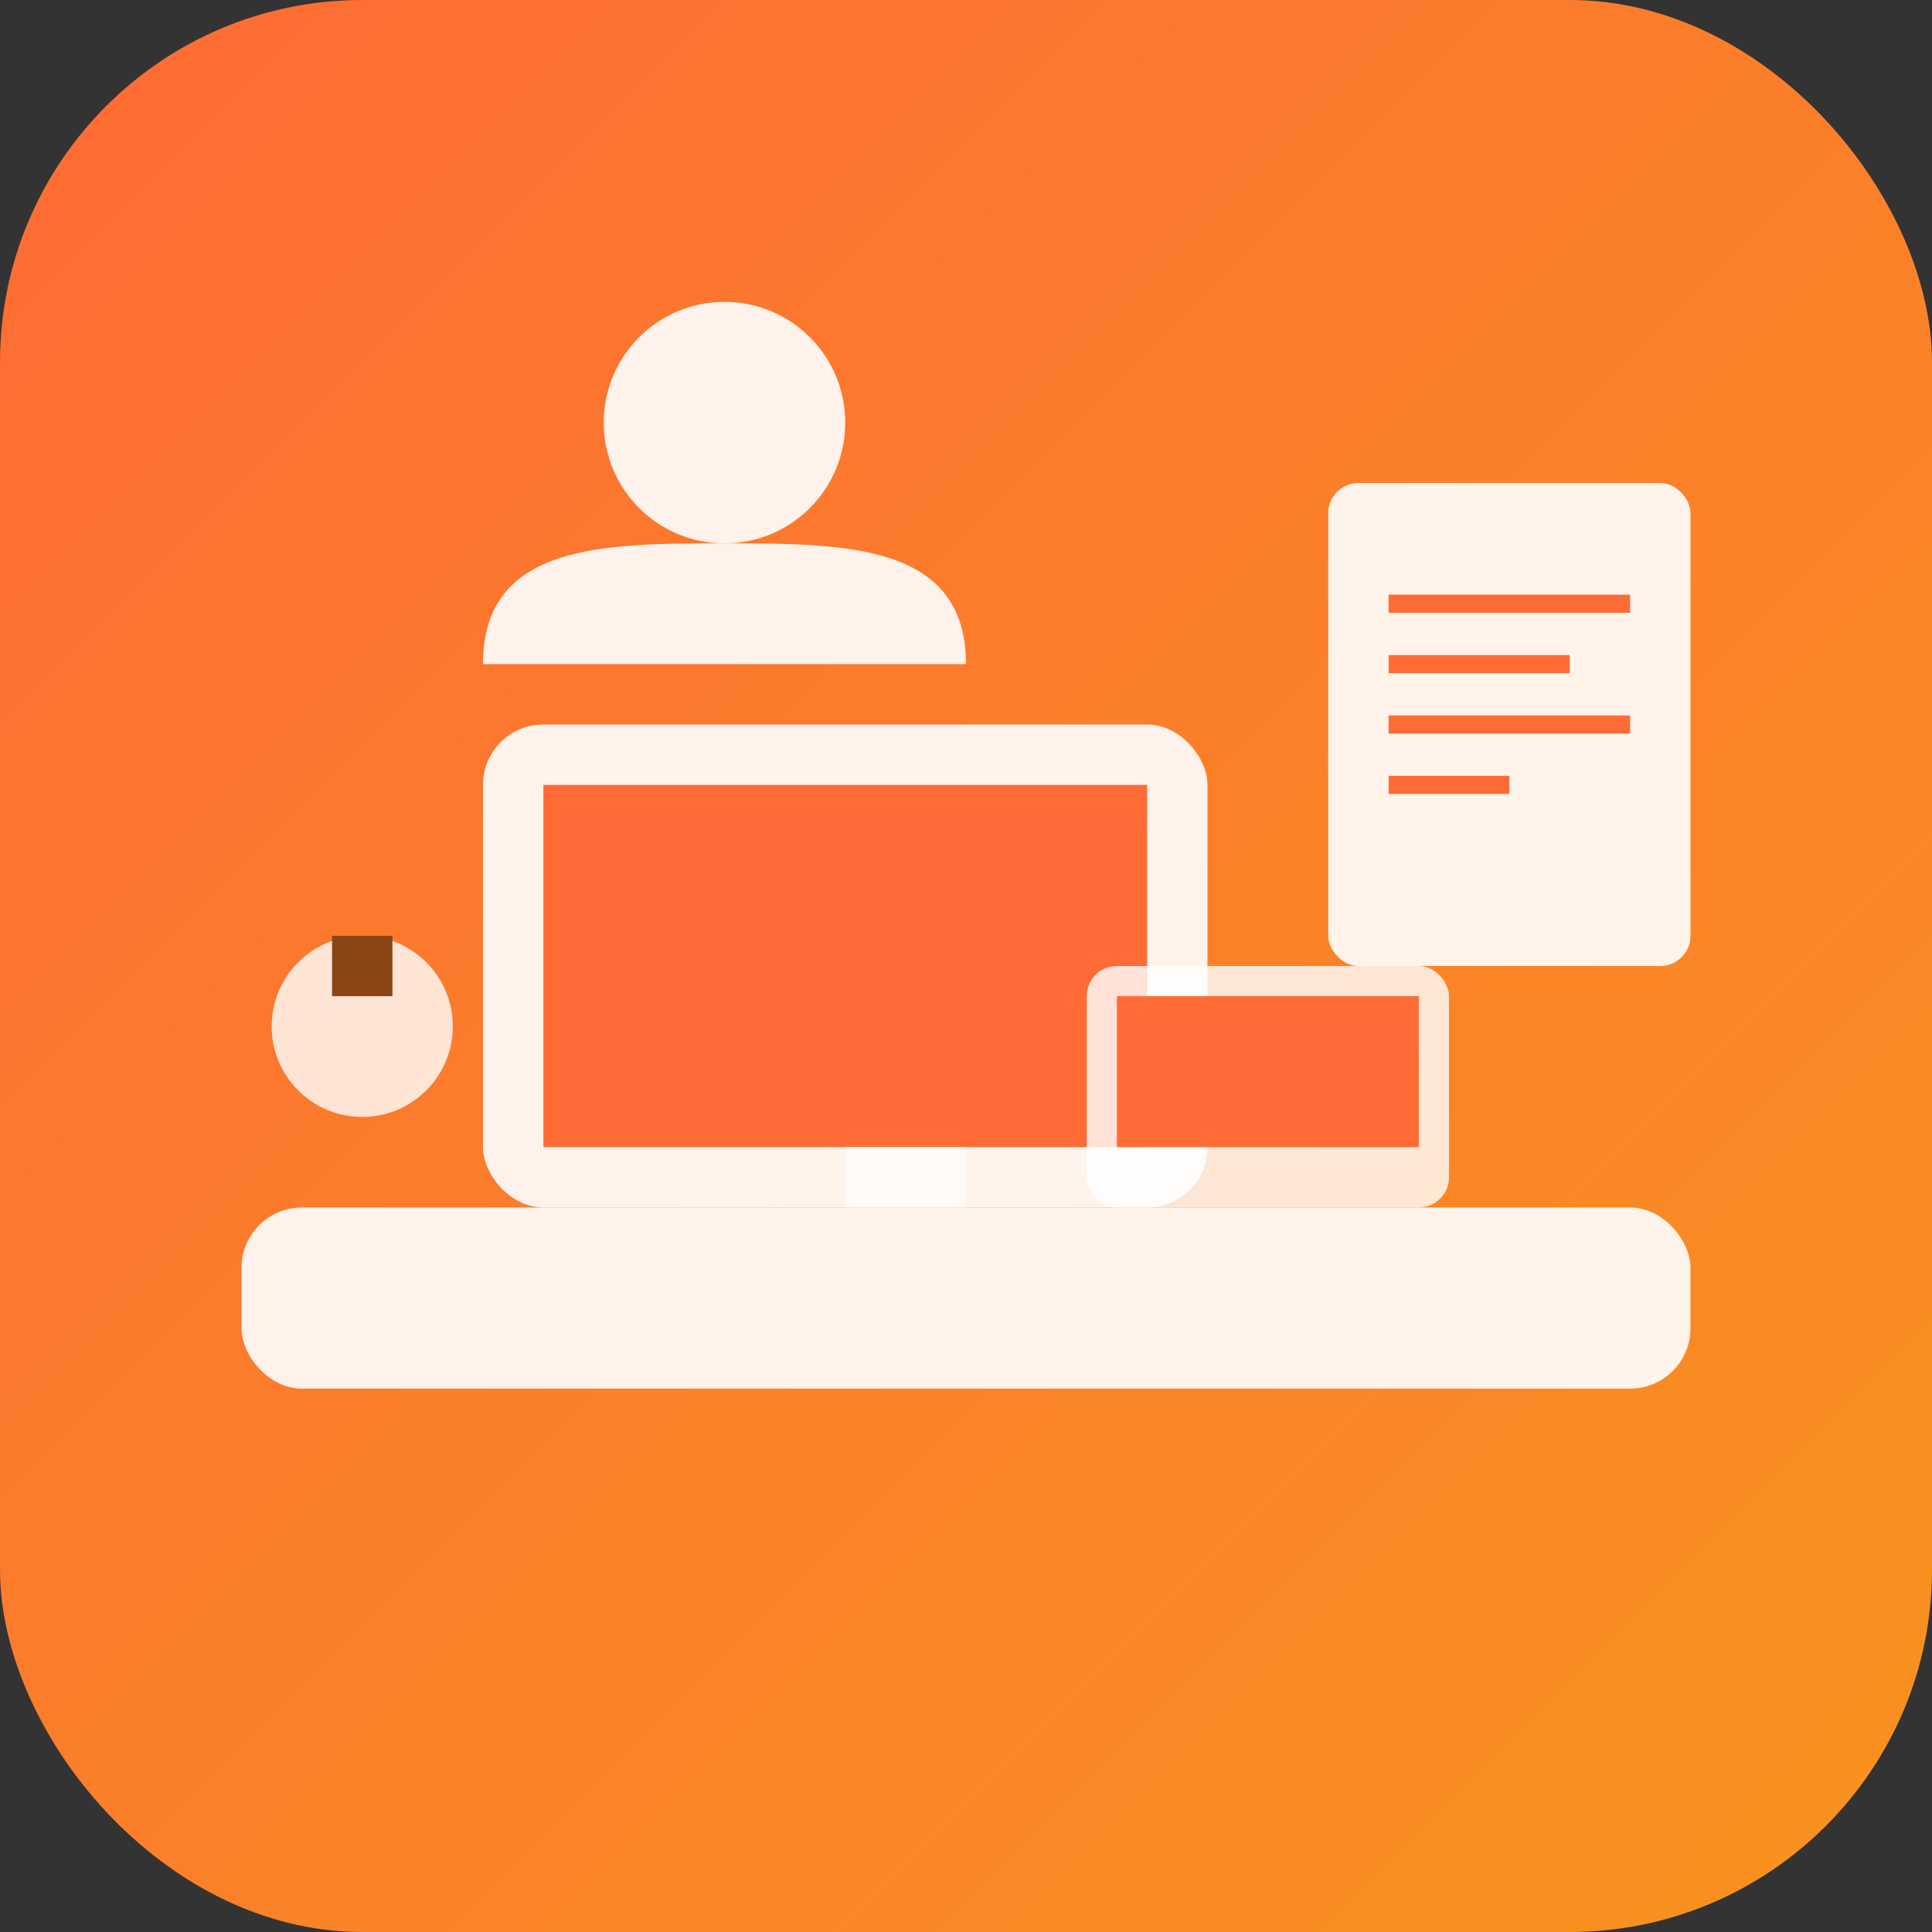
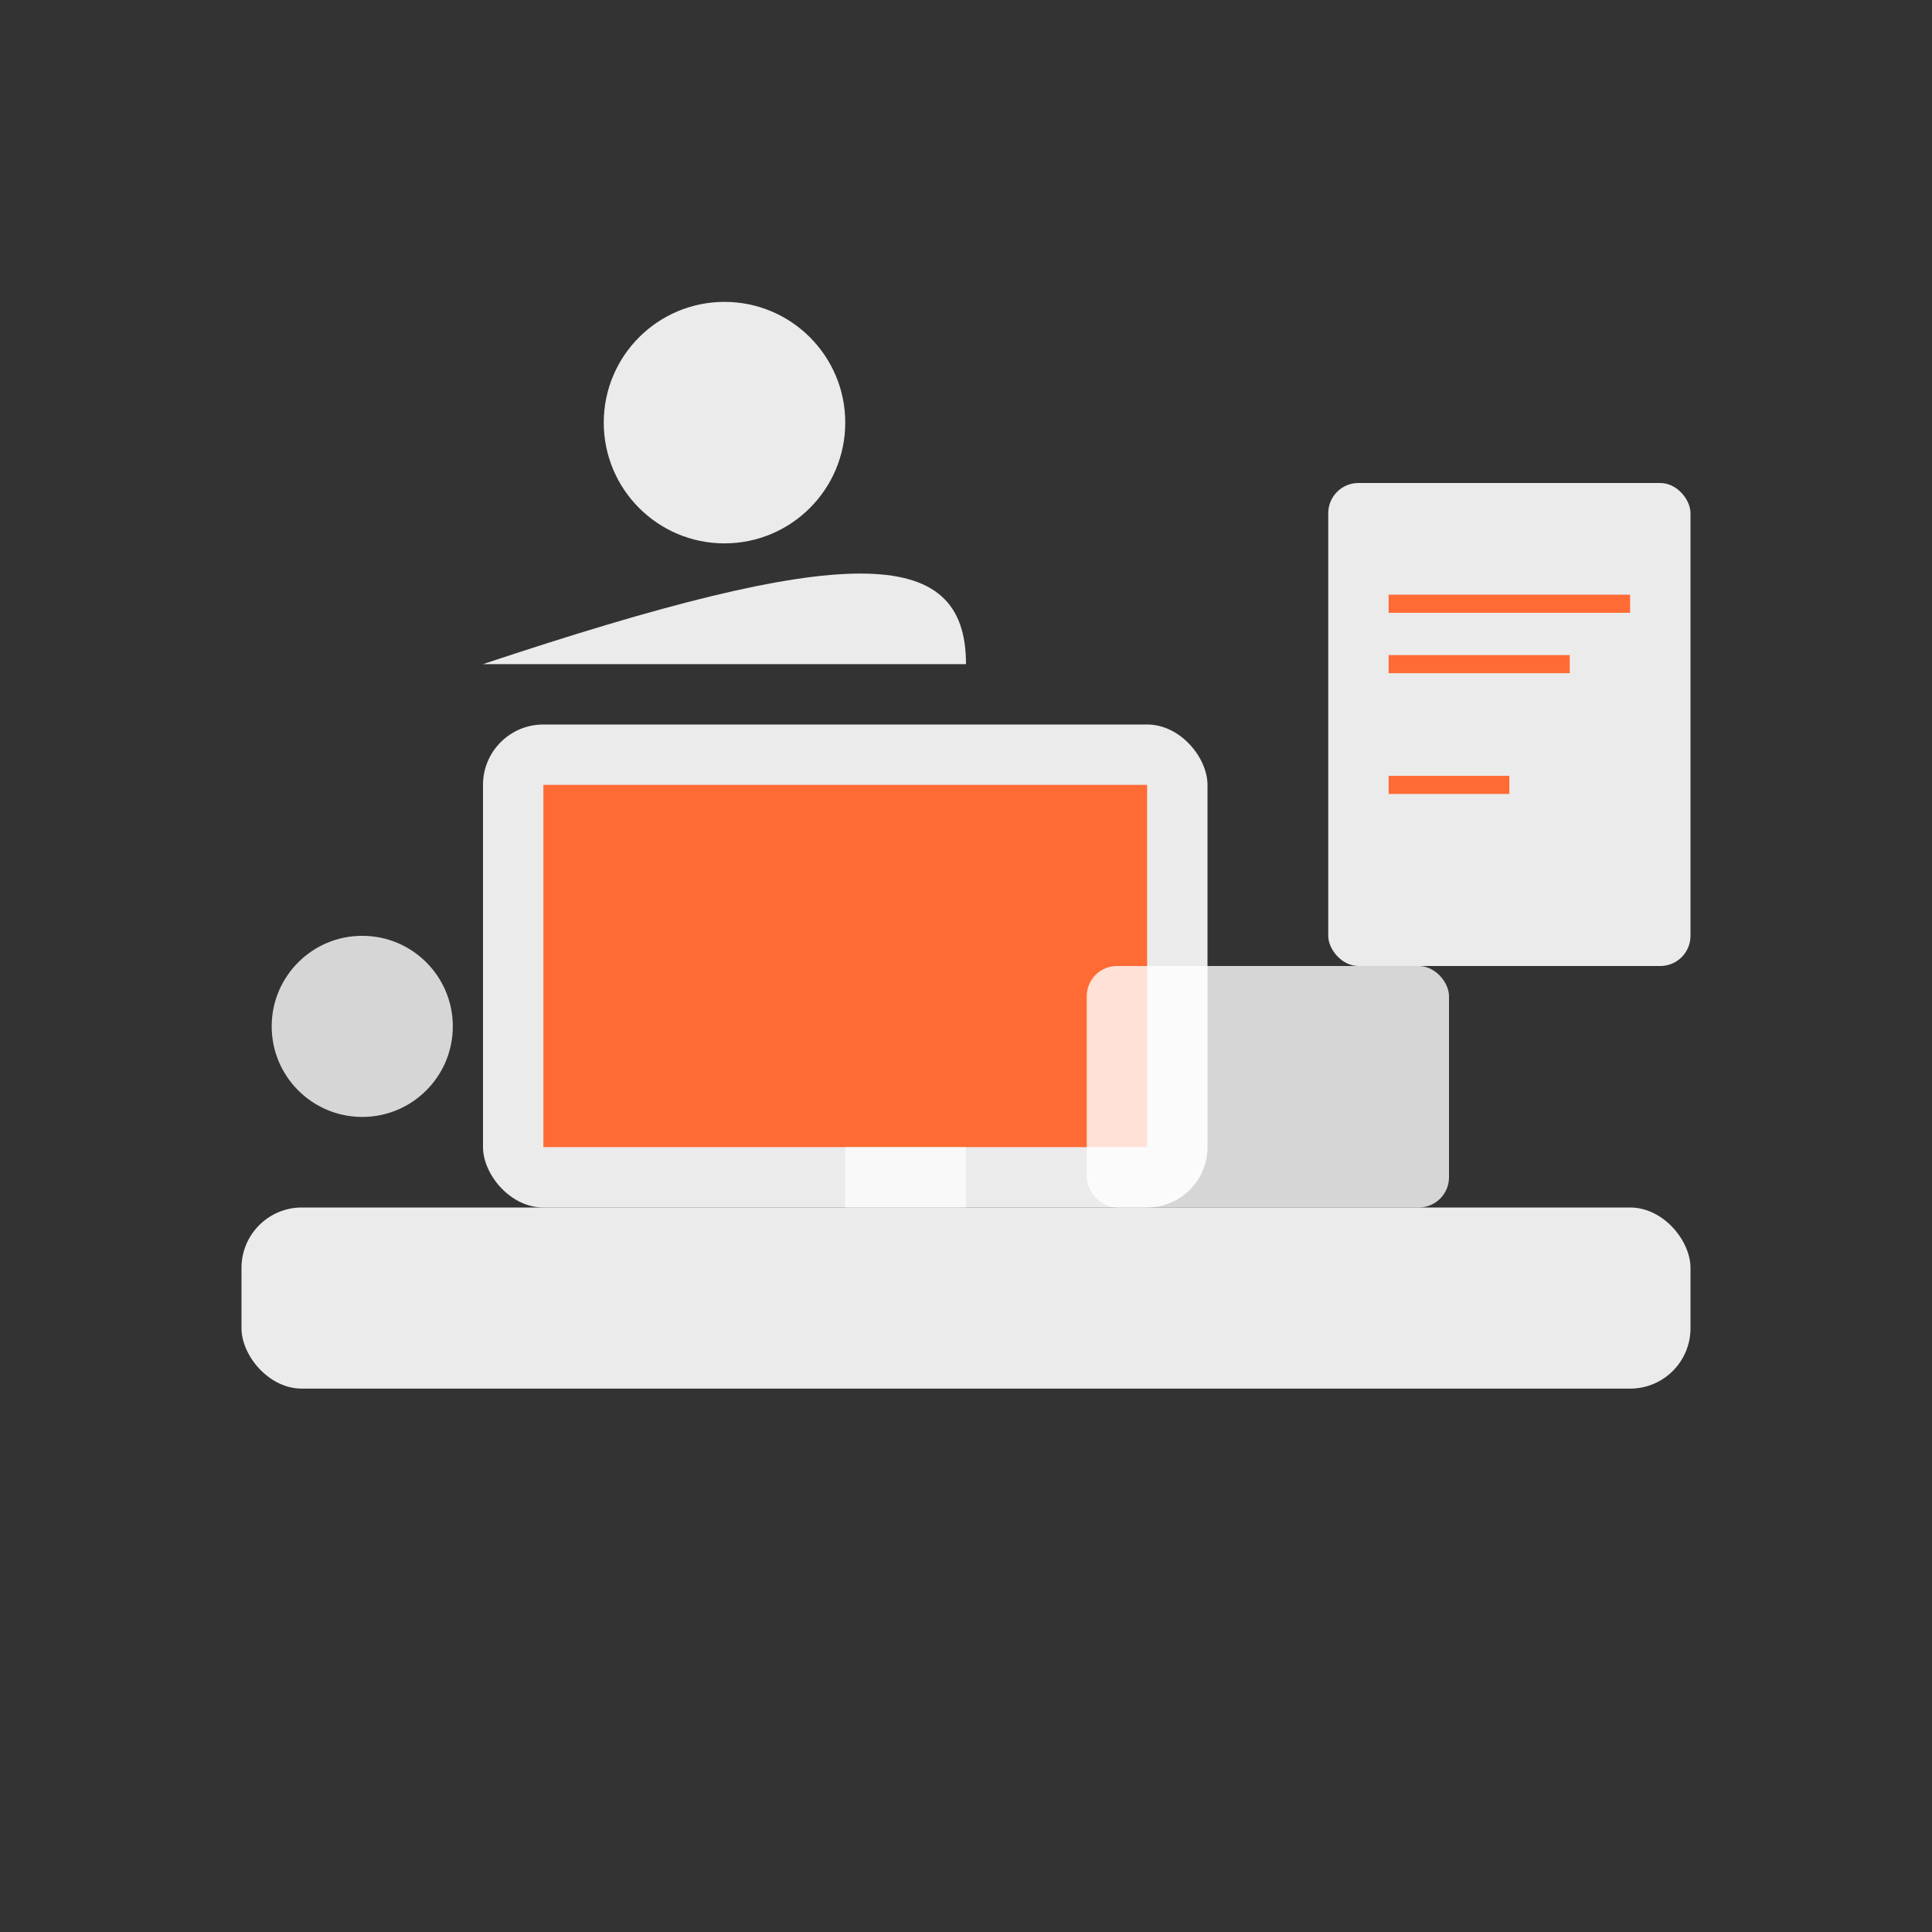
<svg xmlns="http://www.w3.org/2000/svg" width="32" height="32" viewBox="0 0 32 32">
  <rect x="0" y="0" width="32" height="32" fill="#333333" stroke="none" />
  <defs>
    <linearGradient id="orangeGradient" x1="0%" y1="0%" x2="100%" y2="100%">
      <stop offset="0%" style="stop-color:#FF6B35" />
      <stop offset="100%" style="stop-color:#F7931E" />
    </linearGradient>
  </defs>
-   <rect width="32" height="32" rx="6" fill="url(#orangeGradient)" />
  <rect x="4" y="20" width="24" height="3" rx="1" fill="#ffffff" opacity="0.9" />
  <rect x="8" y="12" width="12" height="8" rx="1" fill="#ffffff" opacity="0.9" />
  <rect x="9" y="13" width="10" height="6" fill="#FF6B35" />
  <rect x="14" y="19" width="2" height="1" fill="#ffffff" opacity="0.7" />
  <rect x="18" y="16" width="6" height="4" rx="0.5" fill="#ffffff" opacity="0.8" />
-   <rect x="18.5" y="16.5" width="5" height="2.5" fill="#FF6B35" />
  <circle cx="6" cy="17" r="1.5" fill="#ffffff" opacity="0.8" />
-   <rect x="5.5" y="15.5" width="1" height="1" fill="#8B4513" />
  <rect x="22" y="8" width="6" height="8" rx="0.5" fill="#ffffff" opacity="0.9" />
  <line x1="23" y1="10" x2="27" y2="10" stroke="#FF6B35" stroke-width="0.3" />
  <line x1="23" y1="11" x2="26" y2="11" stroke="#FF6B35" stroke-width="0.3" />
-   <line x1="23" y1="12" x2="27" y2="12" stroke="#FF6B35" stroke-width="0.3" />
  <line x1="23" y1="13" x2="25" y2="13" stroke="#FF6B35" stroke-width="0.3" />
  <circle cx="12" cy="7" r="2" fill="#ffffff" opacity="0.9" />
-   <path d="M8 11 C8 9, 10 9, 12 9 C14 9, 16 9, 16 11" fill="#ffffff" opacity="0.9" />
+   <path d="M8 11 C14 9, 16 9, 16 11" fill="#ffffff" opacity="0.9" />
</svg>